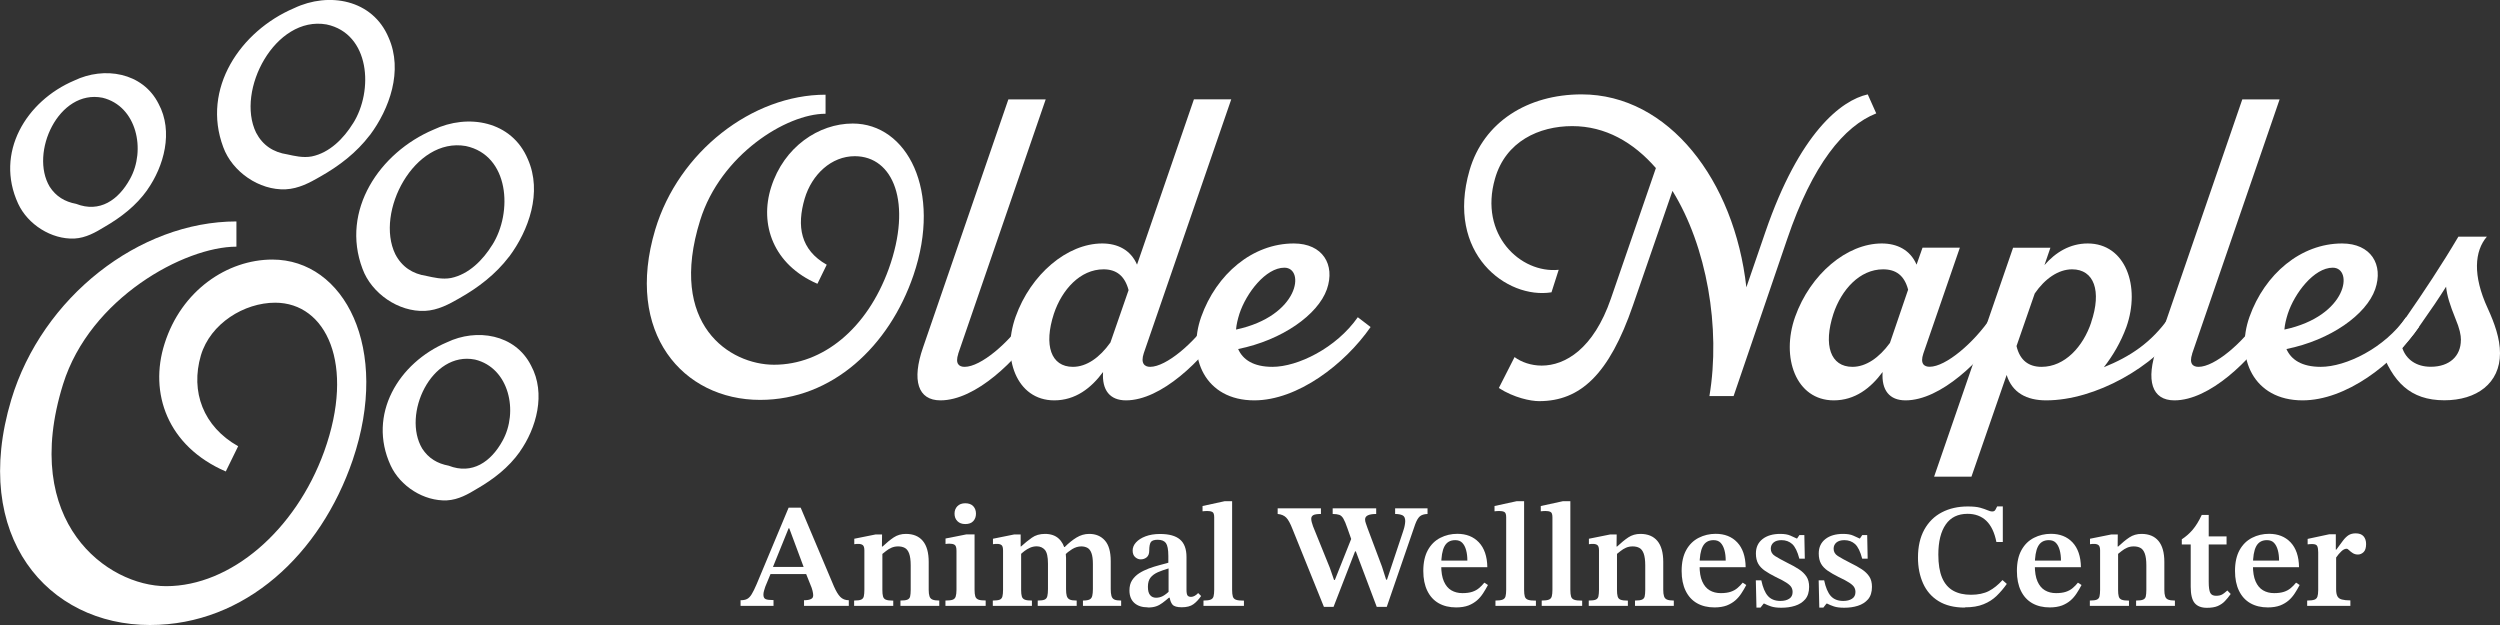
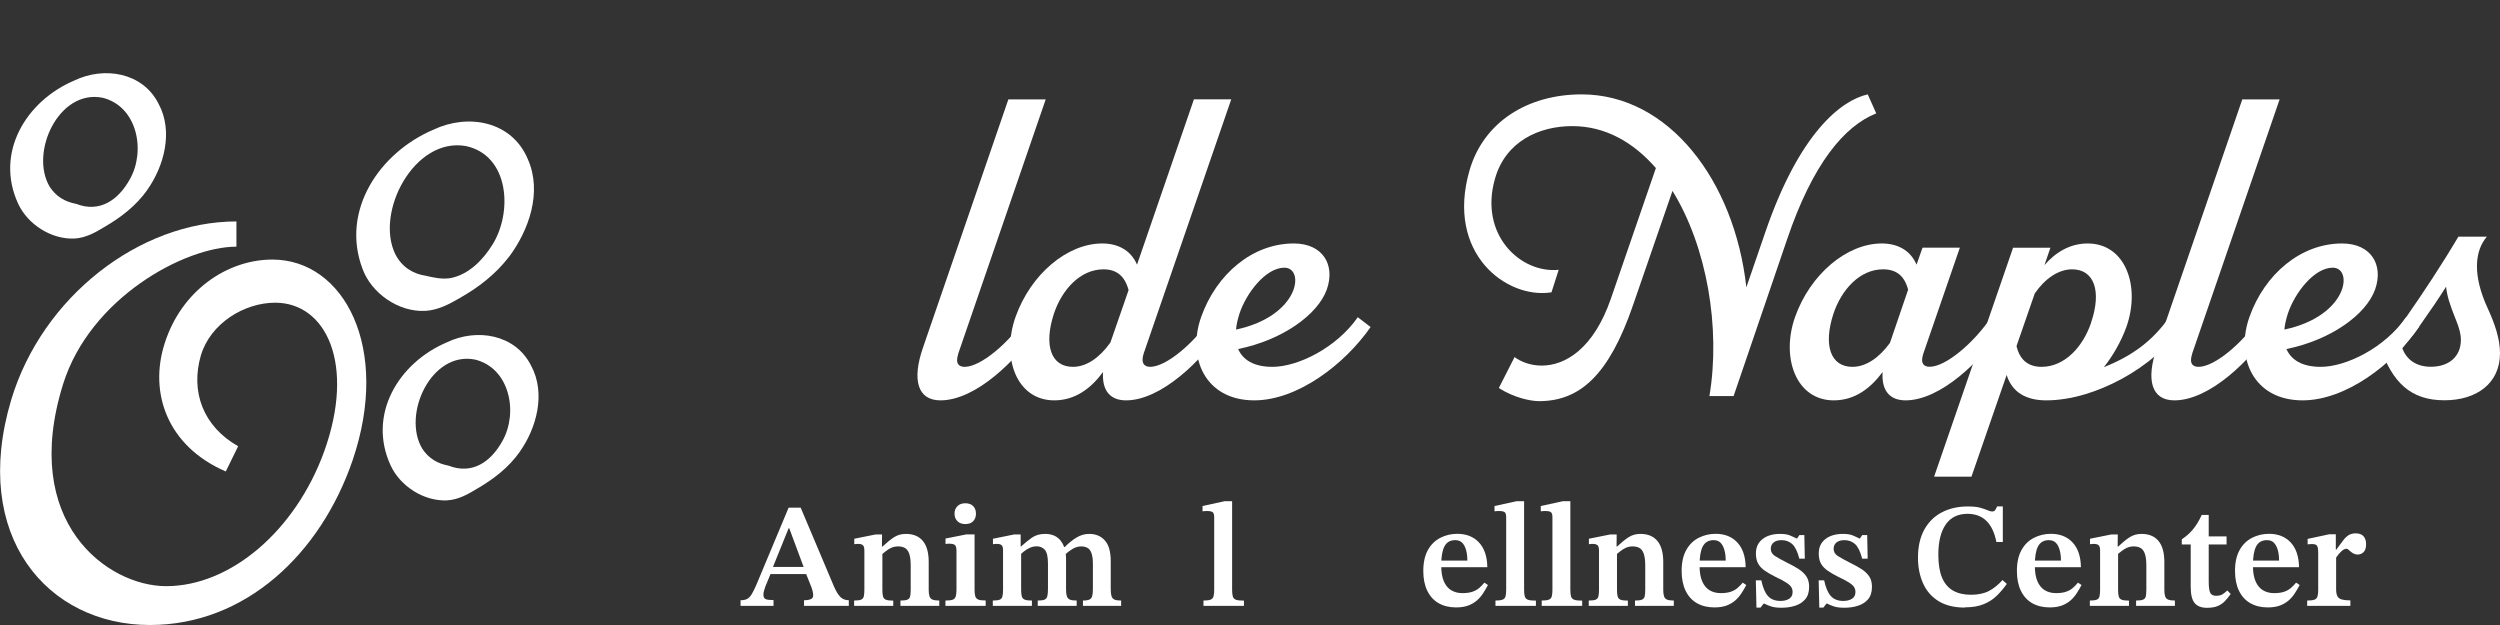
<svg xmlns="http://www.w3.org/2000/svg" width="256" height="64" viewBox="0 0 256 64" fill="none">
  <rect x="0" y="0" width="256" height="64" fill="#333333" stroke="none" />
  <g clip-path="url(#clip0_4801_69)">
-     <path d="M84.521 11.649C80.522 11.649 73.783 15.858 71.699 22.547C68.35 33.268 74.745 37.349 79.264 37.349C84.265 37.349 88.785 33.66 91.004 27.54C93.441 20.771 91.485 15.994 87.526 15.994C85.138 15.994 83.135 17.858 82.398 20.339C81.572 23.163 81.965 25.587 84.657 27.107L83.704 29.06C79.184 27.107 77.75 22.979 78.968 19.162C80.274 15.042 83.84 12.65 87.318 12.65C92.88 12.65 96.494 19.506 93.537 28.188C91.061 35.437 85.234 40.949 77.838 40.949C69.928 40.949 63.926 34.092 67.099 23.499C69.487 15.554 77.012 9.697 84.537 9.697V11.649H84.521Z" fill="white" />
    <path d="M98.129 36.221C97.784 37.261 98.217 37.565 98.778 37.565C100.429 37.565 103.298 35.132 105.085 32.484L106.391 33.484C104.083 36.917 99.916 40.997 96.302 40.997C93.993 40.997 93.344 38.957 94.522 35.572L103.257 10.177H107.08L98.121 36.221H98.129Z" fill="white" />
    <path d="M124.085 32.484L125.392 33.484C123.084 36.917 118.916 40.997 115.302 40.997C113.651 40.997 112.826 39.957 112.954 38.093C111.736 39.741 110.125 40.997 107.954 40.997C104.083 40.997 102.52 36.613 103.995 32.444C105.558 28.059 109.3 24.931 112.866 24.931C114.429 24.931 115.775 25.579 116.432 27.099L122.258 10.169H126.081L117.121 36.172C116.777 37.213 117.21 37.565 117.771 37.565C119.421 37.565 122.29 35.132 124.077 32.484H124.085ZM113.7 35.092L115.567 29.708C115.174 28.235 114.309 27.579 113.002 27.579C110.614 27.579 108.739 29.66 107.914 32.14C106.872 35.348 107.609 37.565 109.869 37.565C111.263 37.565 112.61 36.613 113.691 35.092H113.7Z" fill="white" />
    <path d="M140.353 33.484C137.701 37.301 132.876 40.997 128.437 40.997C123.396 40.997 121.521 36.613 123.004 32.444C124.566 28.059 128.261 24.931 132.484 24.931C135.441 24.931 136.747 27.099 135.874 29.62C134.96 32.22 131.306 34.828 126.786 35.74C127.267 36.829 128.349 37.565 130.304 37.565C132.868 37.565 136.827 35.653 139.039 32.484L140.345 33.484H140.353ZM126.914 32.14C126.738 32.708 126.61 33.228 126.57 33.748C133.093 32.356 133.654 27.411 131.522 27.411C129.607 27.411 127.611 30.012 126.914 32.14Z" fill="white" />
    <path d="M192.13 11.61C188.829 12.914 185.607 16.818 183.003 24.499L177.521 40.557H175.045C176.215 33.572 174.78 25.235 171.262 19.547L167.215 31.268C164.779 38.341 161.822 41.077 157.607 41.077C156.733 41.077 155.043 40.733 153.48 39.733L155.091 36.565C155.788 37.085 156.79 37.437 157.871 37.437C160.259 37.437 163.177 35.74 164.956 30.58L169.563 17.21C167.256 14.562 164.387 12.914 160.997 12.914C157.607 12.914 154.169 14.474 153.087 18.298C151.436 24.027 155.692 28.02 159.61 27.628L158.873 29.932C154.305 30.668 148.006 25.979 150.483 17.434C151.917 12.49 156.437 9.665 161.958 9.665C170.87 9.665 177.609 18.474 178.827 29.42L180.783 23.731C184.261 13.618 188.524 10.273 191.257 9.665L192.13 11.617V11.61Z" fill="white" />
    <path d="M205.217 33.484C202.909 36.917 198.742 40.997 195.127 40.997C193.477 40.997 192.651 39.957 192.779 38.093C191.561 39.741 189.951 40.997 187.779 40.997C183.908 40.997 182.345 36.613 183.82 32.444C185.383 28.059 189.125 24.931 192.691 24.931C194.254 24.931 195.6 25.579 196.257 27.099L196.866 25.363H200.689L196.947 36.212C196.602 37.253 197.035 37.557 197.596 37.557C199.247 37.557 202.115 35.124 203.903 32.476L205.209 33.476L205.217 33.484ZM193.525 35.132L195.392 29.66C194.999 28.188 194.134 27.579 192.828 27.579C190.439 27.579 188.564 29.66 187.739 32.14C186.697 35.348 187.434 37.565 189.694 37.565C191.089 37.565 192.435 36.613 193.517 35.132H193.525Z" fill="white" />
    <path d="M223.44 33.484C220.611 37.565 214.569 40.997 209.528 40.997C207.525 40.997 206.05 40.213 205.481 38.397L201.875 48.814H198.052L206.138 25.371H209.961L209.352 27.147C210.482 25.843 211.964 24.931 213.784 24.931C217.654 24.931 219.217 29.316 217.742 33.484C217.173 35.044 216.348 36.437 215.434 37.605C218.127 36.517 220.307 35.084 222.126 32.484L223.432 33.484H223.44ZM214.136 33.004C215.226 29.796 214.441 27.579 212.181 27.579C210.786 27.579 209.4 28.532 208.358 30.052L206.491 35.436C206.836 36.909 207.749 37.565 209.055 37.565C211.444 37.565 213.319 35.484 214.144 33.004H214.136Z" fill="white" />
    <path d="M224.482 36.221C224.137 37.261 224.57 37.565 225.131 37.565C226.782 37.565 229.651 35.132 231.438 32.484L232.744 33.484C230.436 36.917 226.269 40.997 222.655 40.997C220.347 40.997 219.698 38.957 220.876 35.572L229.611 10.177H233.433L224.474 36.221H224.482Z" fill="white" />
    <path d="M247.698 33.484C245.045 37.301 240.221 40.997 235.781 40.997C230.741 40.997 228.865 36.613 230.348 32.444C231.911 28.059 235.605 24.931 239.828 24.931C242.785 24.931 244.092 27.099 243.218 29.62C242.305 32.22 238.65 34.828 234.131 35.74C234.611 36.829 235.693 37.565 237.649 37.565C240.213 37.565 244.172 35.653 246.384 32.484L247.69 33.484H247.698ZM234.267 32.14C234.09 32.708 233.962 33.228 233.922 33.748C240.445 32.356 241.006 27.411 238.875 27.411C236.959 27.411 234.964 30.012 234.267 32.14Z" fill="white" />
    <path d="M256 36.172C256 39.253 253.612 40.989 250.302 40.989C246.784 40.989 244.997 39.077 243.779 35.693C244.653 34.82 245.342 33.956 246.392 32.484C248.171 29.924 250.046 27.099 251.737 24.235H254.654C253.396 25.707 253.179 28.188 254.742 31.572C255.439 33.092 256 34.652 256 36.172ZM252.001 34.828C252.001 34.308 251.873 33.66 251.432 32.612C250.871 31.22 250.567 30.268 250.479 29.356C249.653 30.66 249.132 31.436 247.698 33.476C247.217 34.212 246.175 35.428 245.999 35.645C246.392 36.813 247.433 37.557 248.908 37.557C250.823 37.557 251.993 36.469 251.993 34.82L252.001 34.828Z" fill="white" />
    <path d="M79.216 62.04H75.834V61.464C76.107 61.464 76.331 61.424 76.499 61.336C76.668 61.248 76.828 61.088 76.972 60.848C77.116 60.608 77.293 60.264 77.485 59.807L80.755 51.983H81.989L85.395 60.047C85.611 60.536 85.819 60.888 86.044 61.12C86.26 61.344 86.557 61.464 86.917 61.464V62.04H82.333V61.464C82.462 61.464 82.606 61.456 82.75 61.432C82.894 61.408 83.023 61.368 83.119 61.296C83.223 61.224 83.271 61.112 83.271 60.944C83.271 60.832 83.247 60.68 83.199 60.48C83.151 60.279 83.079 60.08 82.983 59.864L82.478 58.599L82.357 58.231L80.819 54.095H80.755L79.08 58.231L78.976 58.599L78.367 60.072C78.326 60.2 78.286 60.343 78.238 60.488C78.19 60.632 78.174 60.776 78.174 60.904C78.174 61.136 78.254 61.288 78.407 61.352C78.559 61.416 78.831 61.448 79.208 61.448V62.024L79.216 62.04ZM82.742 58.783H78.711L78.968 58.055H82.486L82.742 58.783Z" fill="white" />
    <path d="M91.461 62.04H87.462V61.496C87.799 61.496 88.039 61.464 88.183 61.4C88.328 61.336 88.424 61.216 88.456 61.056C88.488 60.896 88.512 60.672 88.512 60.4V56.359C88.512 56.087 88.456 55.903 88.352 55.823C88.248 55.735 88.087 55.695 87.887 55.695C87.759 55.695 87.614 55.703 87.478 55.727V55.167L89.666 54.727H90.323L90.307 56.167L90.355 56.535V60.408C90.355 60.68 90.371 60.896 90.419 61.064C90.459 61.224 90.555 61.344 90.716 61.408C90.876 61.472 91.124 61.504 91.469 61.504V62.048L91.461 62.04ZM96.181 62.04H92.206V61.496C92.543 61.496 92.783 61.464 92.928 61.4C93.072 61.336 93.168 61.224 93.2 61.064C93.232 60.904 93.256 60.688 93.256 60.4V57.895C93.256 57.367 93.2 56.967 93.096 56.679C92.992 56.399 92.839 56.199 92.647 56.103C92.455 55.999 92.222 55.951 91.966 55.951C91.71 55.951 91.485 55.999 91.285 56.087C91.084 56.175 90.9 56.287 90.732 56.423C90.564 56.559 90.395 56.695 90.219 56.831L90.131 55.967H90.371C90.78 55.583 91.156 55.271 91.517 55.031C91.878 54.791 92.294 54.671 92.759 54.671C93.521 54.671 94.098 54.911 94.498 55.391C94.899 55.871 95.099 56.591 95.099 57.543V60.4C95.099 60.672 95.123 60.888 95.179 61.056C95.228 61.216 95.332 61.336 95.492 61.4C95.652 61.464 95.877 61.496 96.181 61.496V62.04Z" fill="white" />
    <path d="M100.925 62.04H96.814V61.496C97.159 61.496 97.407 61.464 97.559 61.408C97.712 61.352 97.816 61.24 97.864 61.08C97.912 60.92 97.944 60.696 97.944 60.407V56.399C97.944 56.063 97.88 55.863 97.744 55.783C97.616 55.703 97.431 55.671 97.215 55.671C97.111 55.671 96.983 55.679 96.822 55.703V55.143L98.97 54.719H99.795V60.383C99.795 60.68 99.819 60.904 99.868 61.064C99.915 61.224 100.028 61.336 100.188 61.4C100.348 61.464 100.597 61.488 100.933 61.488V62.032L100.925 62.04ZM98.842 53.663C98.505 53.663 98.241 53.567 98.04 53.367C97.84 53.167 97.744 52.911 97.744 52.599C97.744 52.286 97.84 52.038 98.032 51.839C98.225 51.638 98.497 51.534 98.842 51.534C99.186 51.534 99.467 51.63 99.659 51.831C99.843 52.031 99.94 52.286 99.94 52.599C99.94 52.911 99.843 53.167 99.659 53.367C99.475 53.567 99.202 53.663 98.842 53.663Z" fill="white" />
    <path d="M105.661 62.04H101.663V61.496C101.991 61.496 102.224 61.464 102.368 61.408C102.512 61.352 102.608 61.232 102.648 61.072C102.688 60.912 102.712 60.688 102.712 60.4V56.375C102.712 56.095 102.664 55.903 102.56 55.823C102.456 55.735 102.304 55.695 102.087 55.695C101.959 55.695 101.815 55.703 101.679 55.727V55.167L103.858 54.727H104.515V56.167L104.564 56.543V60.432C104.564 60.704 104.588 60.92 104.636 61.08C104.684 61.24 104.788 61.344 104.948 61.408C105.109 61.472 105.349 61.496 105.669 61.496V62.04H105.661ZM110.253 62.04H106.263V61.496C106.583 61.496 106.823 61.464 106.968 61.4C107.112 61.336 107.208 61.216 107.248 61.04C107.288 60.872 107.312 60.632 107.312 60.328V57.711C107.312 57.023 107.208 56.559 107 56.311C106.791 56.071 106.511 55.943 106.158 55.943C105.926 55.943 105.702 55.991 105.493 56.079C105.285 56.167 105.092 56.287 104.908 56.423C104.724 56.559 104.556 56.711 104.403 56.871L104.299 55.959H104.556C104.924 55.623 105.285 55.327 105.661 55.063C106.03 54.799 106.479 54.671 107.008 54.671C107.593 54.671 108.058 54.831 108.402 55.143C108.747 55.455 108.971 55.879 109.083 56.415C109.107 56.527 109.123 56.647 109.139 56.767C109.155 56.887 109.163 57.007 109.163 57.135V60.328C109.163 60.624 109.188 60.856 109.236 61.024C109.284 61.192 109.388 61.32 109.54 61.392C109.692 61.464 109.933 61.496 110.253 61.496V62.04ZM114.821 62.04H110.894V61.496C111.207 61.496 111.439 61.456 111.576 61.384C111.72 61.312 111.808 61.184 111.848 61.008C111.888 60.84 111.912 60.608 111.912 60.328V57.743C111.912 57.279 111.864 56.911 111.768 56.647C111.672 56.383 111.536 56.199 111.359 56.103C111.183 56.007 110.975 55.951 110.726 55.951C110.406 55.951 110.093 56.047 109.789 56.231C109.492 56.415 109.22 56.631 108.987 56.863L108.787 56.015H109.027C109.42 55.623 109.821 55.295 110.229 55.047C110.638 54.799 111.071 54.671 111.536 54.671C112.209 54.671 112.738 54.895 113.138 55.343C113.539 55.791 113.739 56.495 113.739 57.471V60.328C113.739 60.608 113.763 60.84 113.811 61.016C113.86 61.192 113.956 61.32 114.108 61.392C114.26 61.464 114.493 61.496 114.805 61.496V62.04H114.821Z" fill="white" />
-     <path d="M117.53 62.192C116.961 62.192 116.504 62.048 116.168 61.752C115.831 61.456 115.655 61.024 115.655 60.464C115.655 60.047 115.743 59.696 115.927 59.415C116.112 59.135 116.352 58.895 116.648 58.703C116.945 58.511 117.282 58.351 117.634 58.215C117.987 58.079 118.347 57.975 118.7 57.879C119.053 57.791 119.365 57.703 119.638 57.623V56.927C119.638 56.271 119.549 55.831 119.389 55.607C119.221 55.383 118.94 55.271 118.548 55.271C118.195 55.271 117.963 55.351 117.851 55.503C117.738 55.663 117.682 55.959 117.682 56.391C117.682 56.695 117.594 56.919 117.426 57.063C117.25 57.207 117.049 57.279 116.801 57.279C116.608 57.279 116.424 57.207 116.248 57.055C116.071 56.903 115.983 56.671 115.983 56.375C115.983 56.079 116.096 55.791 116.328 55.543C116.56 55.287 116.881 55.079 117.306 54.919C117.73 54.759 118.219 54.679 118.788 54.679C119.702 54.679 120.383 54.863 120.824 55.239C121.272 55.615 121.497 56.215 121.497 57.031V60.392C121.497 60.696 121.537 60.896 121.609 60.984C121.681 61.072 121.801 61.12 121.97 61.12C122.09 61.12 122.218 61.08 122.346 61.008C122.474 60.936 122.587 60.84 122.691 60.728L122.995 61.032C122.739 61.4 122.474 61.68 122.194 61.88C121.914 62.08 121.521 62.184 121.016 62.184C120.535 62.184 120.223 62.096 120.062 61.912C119.902 61.728 119.798 61.432 119.75 61.032L119.662 60.776V58.207C119.245 58.327 118.876 58.463 118.556 58.599C118.235 58.743 117.987 58.927 117.81 59.151C117.634 59.375 117.546 59.688 117.546 60.087C117.546 60.488 117.618 60.744 117.762 60.928C117.907 61.112 118.115 61.208 118.379 61.208C118.62 61.208 118.852 61.152 119.069 61.04C119.285 60.928 119.533 60.736 119.806 60.464L119.91 61.208H119.694C119.461 61.408 119.245 61.584 119.037 61.736C118.836 61.888 118.62 62.008 118.387 62.088C118.155 62.168 117.875 62.208 117.53 62.208V62.192Z" fill="white" />
    <path d="M127.379 62.04H123.236V61.496C123.572 61.496 123.813 61.464 123.973 61.4C124.133 61.336 124.23 61.216 124.27 61.056C124.31 60.896 124.334 60.672 124.334 60.4V52.959C124.334 52.655 124.262 52.471 124.125 52.415C123.989 52.35 123.821 52.327 123.628 52.327C123.492 52.327 123.332 52.334 123.14 52.358V51.815L125.392 51.326H126.169V60.4C126.169 60.696 126.193 60.92 126.241 61.08C126.289 61.24 126.393 61.352 126.57 61.416C126.746 61.48 127.01 61.504 127.379 61.504V62.048V62.04Z" fill="white" />
-     <path d="M136.555 62.144H135.569L132.355 54.183C132.131 53.607 131.915 53.207 131.706 52.999C131.498 52.791 131.209 52.663 130.833 52.631V52.054H135.264V52.631C134.88 52.631 134.615 52.671 134.479 52.751C134.343 52.831 134.271 52.951 134.271 53.119C134.271 53.311 134.335 53.567 134.455 53.895L136.178 58.151L136.603 59.383H136.691L138.454 54.959L139.135 56.463H138.758L136.555 62.144ZM142.028 62.144H140.978L138.678 56.039L138.478 55.519L137.973 54.087C137.821 53.639 137.685 53.319 137.564 53.111C137.444 52.903 137.3 52.775 137.14 52.719C136.979 52.663 136.755 52.631 136.466 52.631V52.054H140.922V52.631C140.161 52.631 139.784 52.815 139.784 53.191C139.784 53.311 139.808 53.447 139.864 53.591C139.92 53.735 139.976 53.895 140.025 54.055L141.515 58.023L141.94 59.359H142.028L143.655 54.479C143.679 54.415 143.703 54.327 143.743 54.199C143.783 54.071 143.823 53.935 143.847 53.783C143.871 53.631 143.895 53.487 143.895 53.359C143.895 53.055 143.799 52.855 143.615 52.767C143.43 52.679 143.174 52.631 142.861 52.631V52.054H146.179V52.631C145.827 52.639 145.562 52.727 145.386 52.879C145.209 53.039 145.057 53.303 144.913 53.695L142.004 62.144H142.028Z" fill="white" />
    <path d="M149.12 62.2C148.423 62.2 147.822 62.056 147.317 61.768C146.812 61.48 146.428 61.056 146.155 60.496C145.883 59.935 145.746 59.263 145.746 58.463C145.746 57.591 145.907 56.879 146.219 56.319C146.532 55.759 146.956 55.343 147.493 55.071C148.022 54.799 148.607 54.663 149.232 54.663C150.146 54.663 150.883 54.951 151.436 55.535C151.989 56.119 152.286 56.967 152.302 58.079H147.445L147.429 57.407H150.258C150.258 57.015 150.218 56.655 150.13 56.335C150.042 56.015 149.914 55.767 149.737 55.583C149.561 55.399 149.32 55.311 149.016 55.311C148.495 55.311 148.134 55.527 147.91 55.951C147.686 56.375 147.581 57.023 147.581 57.895C147.581 58.575 147.67 59.119 147.854 59.535C148.038 59.952 148.287 60.255 148.615 60.448C148.944 60.64 149.32 60.736 149.753 60.736C150.162 60.736 150.499 60.688 150.763 60.6C151.027 60.512 151.268 60.383 151.46 60.215C151.661 60.047 151.837 59.864 151.997 59.663L152.366 59.904C152.213 60.2 152.045 60.48 151.869 60.752C151.693 61.024 151.484 61.272 151.244 61.48C151.003 61.688 150.715 61.864 150.37 62C150.026 62.128 149.601 62.2 149.104 62.2H149.12Z" fill="white" />
    <path d="M157.278 62.04H153.135V61.496C153.472 61.496 153.712 61.464 153.872 61.4C154.033 61.336 154.129 61.216 154.169 61.056C154.209 60.896 154.233 60.672 154.233 60.4V52.959C154.233 52.655 154.161 52.471 154.025 52.415C153.888 52.35 153.72 52.327 153.528 52.327C153.391 52.327 153.231 52.334 153.039 52.358V51.815L155.291 51.326H156.068V60.4C156.068 60.696 156.092 60.92 156.14 61.08C156.188 61.24 156.292 61.352 156.469 61.416C156.645 61.48 156.909 61.504 157.278 61.504V62.048V62.04Z" fill="white" />
    <path d="M162.014 62.04H157.871V61.496C158.208 61.496 158.448 61.464 158.609 61.4C158.769 61.336 158.865 61.216 158.905 61.056C158.945 60.896 158.969 60.672 158.969 60.4V52.959C158.969 52.655 158.897 52.471 158.761 52.415C158.625 52.35 158.456 52.327 158.264 52.327C158.128 52.327 157.967 52.334 157.775 52.358V51.815L160.027 51.326H160.804V60.4C160.804 60.696 160.828 60.92 160.876 61.08C160.925 61.24 161.029 61.352 161.205 61.416C161.381 61.48 161.646 61.504 162.014 61.504V62.048V62.04Z" fill="white" />
    <path d="M166.686 62.04H162.688V61.496C163.024 61.496 163.264 61.464 163.409 61.4C163.553 61.336 163.649 61.216 163.681 61.056C163.713 60.896 163.737 60.672 163.737 60.4V56.359C163.737 56.087 163.681 55.903 163.577 55.823C163.473 55.735 163.313 55.695 163.112 55.695C162.984 55.695 162.84 55.703 162.704 55.727V55.167L164.891 54.727H165.548L165.532 56.167L165.58 56.535V60.408C165.58 60.68 165.597 60.896 165.645 61.064C165.685 61.224 165.781 61.344 165.941 61.408C166.101 61.472 166.35 61.504 166.694 61.504V62.048L166.686 62.04ZM171.398 62.04H167.424V61.496C167.76 61.496 168.001 61.464 168.145 61.4C168.289 61.336 168.385 61.224 168.417 61.064C168.449 60.904 168.473 60.688 168.473 60.4V57.895C168.473 57.367 168.417 56.967 168.313 56.679C168.209 56.399 168.057 56.199 167.864 56.103C167.672 55.999 167.44 55.951 167.183 55.951C166.927 55.951 166.702 55.999 166.502 56.087C166.302 56.175 166.117 56.287 165.949 56.423C165.781 56.559 165.613 56.695 165.436 56.831L165.348 55.967H165.588C165.997 55.583 166.374 55.271 166.734 55.031C167.095 54.791 167.512 54.671 167.977 54.671C168.738 54.671 169.315 54.911 169.716 55.391C170.116 55.871 170.317 56.591 170.317 57.543V60.4C170.317 60.672 170.341 60.888 170.397 61.056C170.445 61.216 170.549 61.336 170.709 61.4C170.87 61.464 171.094 61.496 171.398 61.496V62.04Z" fill="white" />
    <path d="M175.574 62.2C174.877 62.2 174.276 62.056 173.771 61.768C173.266 61.48 172.881 61.056 172.609 60.496C172.336 59.935 172.2 59.263 172.2 58.463C172.2 57.591 172.36 56.879 172.673 56.319C172.985 55.759 173.41 55.343 173.947 55.071C174.476 54.799 175.061 54.663 175.686 54.663C176.6 54.663 177.337 54.951 177.89 55.535C178.443 56.119 178.739 56.967 178.755 58.079H173.899L173.883 57.407H176.712C176.712 57.015 176.672 56.655 176.583 56.335C176.495 56.015 176.367 55.767 176.191 55.583C176.015 55.399 175.774 55.311 175.47 55.311C174.949 55.311 174.588 55.527 174.364 55.951C174.139 56.375 174.035 57.023 174.035 57.895C174.035 58.575 174.123 59.119 174.308 59.535C174.492 59.952 174.74 60.255 175.069 60.448C175.397 60.64 175.774 60.736 176.207 60.736C176.616 60.736 176.952 60.688 177.217 60.6C177.481 60.512 177.721 60.383 177.914 60.215C178.114 60.047 178.29 59.864 178.451 59.663L178.819 59.904C178.667 60.2 178.499 60.48 178.322 60.752C178.146 61.024 177.938 61.272 177.697 61.48C177.457 61.688 177.168 61.864 176.824 62C176.479 62.128 176.055 62.2 175.558 62.2H175.574Z" fill="white" />
    <path d="M179.861 62.2L179.797 59.423H180.358C180.51 60.151 180.734 60.688 181.031 61.024C181.328 61.36 181.752 61.536 182.313 61.536C182.682 61.536 182.978 61.464 183.211 61.312C183.443 61.168 183.563 60.936 183.563 60.624C183.563 60.432 183.515 60.264 183.427 60.12C183.339 59.975 183.171 59.824 182.922 59.663C182.682 59.503 182.321 59.311 181.84 59.087C181.392 58.863 181.023 58.647 180.718 58.439C180.422 58.231 180.19 57.991 180.037 57.719C179.885 57.447 179.805 57.095 179.805 56.671C179.805 56.039 180.037 55.551 180.486 55.199C180.935 54.847 181.544 54.671 182.297 54.671C182.722 54.671 183.075 54.727 183.339 54.847C183.603 54.967 183.82 55.063 183.988 55.143H184.02L184.261 54.791H184.765L184.813 57.207H184.253C184.06 56.479 183.82 55.983 183.523 55.711C183.227 55.447 182.866 55.311 182.425 55.311C182.081 55.311 181.808 55.391 181.616 55.551C181.424 55.711 181.328 55.927 181.328 56.191C181.328 56.503 181.472 56.751 181.76 56.935C182.049 57.119 182.481 57.359 183.05 57.647C183.499 57.863 183.884 58.079 184.212 58.295C184.541 58.511 184.797 58.759 184.982 59.039C185.166 59.319 185.254 59.672 185.254 60.096C185.254 60.632 185.118 61.056 184.854 61.368C184.581 61.68 184.237 61.896 183.812 62.032C183.387 62.168 182.922 62.232 182.409 62.232C181.961 62.232 181.608 62.184 181.352 62.096C181.095 62.008 180.863 61.912 180.662 61.808H180.598L180.278 62.216H179.853L179.861 62.2Z" fill="white" />
    <path d="M186.296 62.2L186.232 59.423H186.793C186.945 60.151 187.17 60.688 187.466 61.024C187.763 61.36 188.187 61.536 188.748 61.536C189.117 61.536 189.413 61.464 189.646 61.312C189.878 61.168 189.998 60.936 189.998 60.624C189.998 60.432 189.95 60.264 189.862 60.12C189.774 59.975 189.606 59.824 189.357 59.663C189.117 59.503 188.756 59.311 188.275 59.087C187.827 58.863 187.458 58.647 187.154 58.439C186.857 58.231 186.625 57.991 186.472 57.719C186.32 57.447 186.24 57.095 186.24 56.671C186.24 56.039 186.472 55.551 186.921 55.199C187.37 54.847 187.979 54.671 188.732 54.671C189.157 54.671 189.51 54.727 189.774 54.847C190.038 54.967 190.255 55.063 190.423 55.143H190.455L190.696 54.791H191.2L191.249 57.207H190.688C190.495 56.479 190.255 55.983 189.958 55.711C189.662 55.447 189.301 55.311 188.86 55.311C188.516 55.311 188.243 55.391 188.051 55.551C187.859 55.711 187.763 55.927 187.763 56.191C187.763 56.503 187.907 56.751 188.195 56.935C188.484 57.119 188.917 57.359 189.486 57.647C189.934 57.863 190.319 58.079 190.648 58.295C190.976 58.511 191.233 58.759 191.417 59.039C191.601 59.319 191.689 59.672 191.689 60.096C191.689 60.632 191.553 61.056 191.289 61.368C191.016 61.68 190.672 61.896 190.247 62.032C189.822 62.168 189.357 62.232 188.844 62.232C188.396 62.232 188.043 62.184 187.787 62.096C187.53 62.008 187.298 61.912 187.097 61.808H187.033L186.713 62.216H186.288L186.296 62.2Z" fill="white" />
    <path d="M201.194 62.216C200.112 62.216 199.214 61.992 198.501 61.552C197.788 61.112 197.267 60.504 196.922 59.736C196.578 58.967 196.401 58.087 196.401 57.103C196.401 55.967 196.618 55.015 197.05 54.231C197.483 53.455 198.076 52.863 198.846 52.463C199.615 52.062 200.496 51.862 201.498 51.862C202.035 51.862 202.46 51.903 202.772 51.99C203.085 52.078 203.333 52.166 203.518 52.246C203.702 52.327 203.862 52.374 204.006 52.374C204.159 52.374 204.263 52.319 204.327 52.206C204.391 52.094 204.447 51.983 204.511 51.855H205.088V55.503H204.431C204.239 54.527 203.894 53.807 203.397 53.327C202.901 52.855 202.259 52.615 201.482 52.615C200.496 52.615 199.751 52.975 199.246 53.703C198.741 54.431 198.485 55.455 198.485 56.791C198.485 57.767 198.613 58.551 198.87 59.159C199.126 59.767 199.511 60.208 200.008 60.488C200.512 60.768 201.113 60.904 201.827 60.904C202.54 60.904 203.165 60.776 203.662 60.52C204.151 60.264 204.615 59.888 205.056 59.399L205.497 59.791C205.184 60.239 204.84 60.64 204.463 61.008C204.087 61.376 203.638 61.664 203.117 61.872C202.596 62.088 201.955 62.192 201.194 62.192V62.216Z" fill="white" />
    <path d="M209.905 62.2C209.207 62.2 208.606 62.056 208.101 61.768C207.597 61.48 207.212 61.056 206.939 60.496C206.667 59.935 206.531 59.263 206.531 58.463C206.531 57.591 206.691 56.879 207.004 56.319C207.316 55.759 207.741 55.343 208.278 55.071C208.807 54.799 209.392 54.663 210.017 54.663C210.93 54.663 211.668 54.951 212.221 55.535C212.773 56.119 213.07 56.967 213.086 58.079H208.23L208.214 57.407H211.043C211.043 57.015 211.002 56.655 210.914 56.335C210.826 56.015 210.698 55.767 210.522 55.583C210.345 55.399 210.105 55.311 209.8 55.311C209.279 55.311 208.919 55.527 208.694 55.951C208.47 56.375 208.366 57.023 208.366 57.895C208.366 58.575 208.454 59.119 208.638 59.535C208.823 59.952 209.071 60.255 209.4 60.448C209.728 60.64 210.105 60.736 210.538 60.736C210.946 60.736 211.283 60.688 211.547 60.6C211.812 60.512 212.052 60.383 212.245 60.215C212.445 60.047 212.621 59.864 212.781 59.663L213.15 59.904C212.998 60.2 212.83 60.48 212.653 60.752C212.477 61.024 212.269 61.272 212.028 61.48C211.788 61.688 211.499 61.864 211.155 62C210.81 62.128 210.385 62.2 209.889 62.2H209.905Z" fill="white" />
    <path d="M217.999 62.04H214V61.496C214.336 61.496 214.577 61.464 214.721 61.4C214.865 61.336 214.961 61.216 214.993 61.056C215.026 60.896 215.05 60.672 215.05 60.4V56.359C215.05 56.087 214.993 55.903 214.889 55.823C214.785 55.735 214.625 55.695 214.424 55.695C214.296 55.695 214.152 55.703 214.016 55.727V55.167L216.204 54.727H216.861L216.845 56.167L216.893 56.535V60.408C216.893 60.68 216.909 60.896 216.957 61.064C216.997 61.224 217.093 61.344 217.253 61.408C217.414 61.472 217.662 61.504 218.007 61.504V62.048L217.999 62.04ZM222.711 62.04H218.736V61.496C219.072 61.496 219.313 61.464 219.457 61.4C219.601 61.336 219.698 61.224 219.73 61.064C219.762 60.904 219.786 60.688 219.786 60.4V57.895C219.786 57.367 219.73 56.967 219.625 56.679C219.521 56.399 219.369 56.199 219.177 56.103C218.984 55.999 218.752 55.951 218.495 55.951C218.239 55.951 218.015 55.999 217.814 56.087C217.614 56.175 217.43 56.287 217.261 56.423C217.093 56.559 216.925 56.695 216.748 56.831L216.66 55.967H216.901C217.309 55.583 217.686 55.271 218.047 55.031C218.407 54.791 218.824 54.671 219.289 54.671C220.05 54.671 220.627 54.911 221.028 55.391C221.429 55.871 221.629 56.591 221.629 57.543V60.4C221.629 60.672 221.653 60.888 221.709 61.056C221.757 61.216 221.861 61.336 222.022 61.4C222.182 61.464 222.406 61.496 222.711 61.496V62.04Z" fill="white" />
    <path d="M228.072 60.456L228.424 60.824C228.232 61.096 228.032 61.344 227.831 61.552C227.631 61.768 227.383 61.928 227.102 62.056C226.822 62.176 226.445 62.24 225.988 62.24C225.427 62.24 225.011 62.08 224.738 61.76C224.466 61.44 224.329 60.88 224.329 60.08V55.751H223.416V55.223C223.808 54.967 224.177 54.655 224.514 54.263C224.85 53.871 225.163 53.367 225.459 52.727H226.173V54.927H228V55.751H226.173V59.592C226.173 60.136 226.229 60.512 226.333 60.712C226.437 60.912 226.637 61.008 226.918 61.008C227.198 61.008 227.407 60.96 227.567 60.864C227.727 60.768 227.895 60.632 228.08 60.464L228.072 60.456Z" fill="white" />
    <path d="M232.239 62.2C231.542 62.2 230.941 62.056 230.436 61.768C229.931 61.48 229.546 61.056 229.274 60.496C229.001 59.935 228.865 59.263 228.865 58.463C228.865 57.591 229.026 56.879 229.338 56.319C229.651 55.759 230.075 55.343 230.612 55.071C231.141 54.799 231.726 54.663 232.351 54.663C233.265 54.663 234.002 54.951 234.555 55.535C235.108 56.119 235.404 56.967 235.42 58.079H230.564L230.548 57.407H233.377C233.377 57.015 233.337 56.655 233.249 56.335C233.161 56.015 233.032 55.767 232.856 55.583C232.68 55.399 232.439 55.311 232.135 55.311C231.614 55.311 231.253 55.527 231.029 55.951C230.805 56.375 230.7 57.023 230.7 57.895C230.7 58.575 230.789 59.119 230.973 59.535C231.157 59.952 231.406 60.255 231.734 60.448C232.063 60.64 232.439 60.736 232.872 60.736C233.281 60.736 233.617 60.688 233.882 60.6C234.146 60.512 234.387 60.383 234.579 60.215C234.779 60.047 234.956 59.864 235.116 59.663L235.485 59.904C235.332 60.2 235.164 60.48 234.988 60.752C234.811 61.024 234.603 61.272 234.363 61.48C234.122 61.688 233.834 61.864 233.489 62C233.145 62.128 232.72 62.2 232.223 62.2H232.239Z" fill="white" />
    <path d="M240.686 62.04H236.254V61.496C236.59 61.496 236.831 61.464 236.991 61.408C237.151 61.352 237.248 61.248 237.304 61.096C237.352 60.944 237.384 60.728 237.384 60.44V56.551C237.384 56.279 237.352 56.071 237.288 55.927C237.224 55.783 237.055 55.711 236.775 55.711C236.623 55.711 236.462 55.719 236.302 55.743V55.183L238.506 54.711H239.187V56.287H239.235C239.507 55.919 239.74 55.615 239.916 55.367C240.101 55.119 240.293 54.935 240.485 54.807C240.686 54.679 240.926 54.615 241.222 54.615C241.575 54.615 241.848 54.711 242.024 54.911C242.2 55.111 242.288 55.375 242.288 55.711C242.288 56.095 242.2 56.375 242.032 56.535C241.856 56.703 241.663 56.783 241.455 56.783C241.246 56.783 241.078 56.735 240.926 56.639C240.774 56.543 240.653 56.447 240.549 56.343C240.445 56.239 240.365 56.191 240.293 56.191C240.117 56.191 239.94 56.279 239.756 56.455C239.572 56.631 239.387 56.839 239.219 57.087V60.336C239.219 60.664 239.267 60.904 239.355 61.064C239.443 61.224 239.596 61.336 239.812 61.392C240.028 61.448 240.317 61.48 240.678 61.48V62.024L240.686 62.04Z" fill="white" />
    <path d="M24.202 25.259C18.913 25.259 9.216 30.508 6.459 39.341C2.036 53.519 11.035 60.023 17.013 60.023C23.625 60.023 30.26 54.327 33.193 46.238C36.415 37.285 33.401 30.996 28.177 30.996C25.011 30.996 21.549 33.116 20.571 36.389C19.482 40.117 20.82 43.685 24.386 45.694L23.12 48.278C17.142 45.694 15.242 40.245 16.853 35.188C18.576 29.732 23.288 26.579 27.888 26.579C35.245 26.579 40.021 35.644 36.11 47.126C32.833 56.711 25.131 64 15.354 64C4.888 64 -3.045 54.935 1.154 40.925C4.319 30.42 14.265 22.675 24.21 22.675V25.259H24.202Z" fill="white" />
-     <path d="M36.142 12.65C38.274 9.289 37.897 3.448 33.441 2.504C28.176 1.576 24.13 9.265 26.221 13.578C26.894 14.874 27.984 15.594 29.427 15.81C30.132 15.962 31.029 16.186 31.927 16.018C33.746 15.642 35.188 14.186 36.142 12.642V12.65ZM37.873 13.834C36.495 15.642 34.732 16.994 32.744 18.114C31.743 18.69 30.589 19.322 29.25 19.386C26.55 19.506 23.785 17.594 22.863 15.074C20.611 9.073 24.626 3.168 30.124 0.832C33.658 -0.848 38.154 -0.072 39.796 3.856C41.295 7.241 39.885 11.145 37.881 13.834H37.873Z" fill="white" />
    <path d="M50.399 25.099C52.53 21.739 52.154 15.898 47.698 14.954C42.433 14.026 38.386 21.715 40.477 26.027C41.151 27.323 42.24 28.044 43.683 28.259C44.388 28.412 45.286 28.636 46.183 28.468C48.002 28.091 49.445 26.635 50.399 25.091V25.099ZM52.13 26.283C50.751 28.091 48.988 29.444 47.001 30.564C45.999 31.14 44.845 31.772 43.507 31.836C40.806 31.956 38.041 30.044 37.12 27.523C34.86 21.531 38.891 15.61 44.38 13.282C47.914 11.601 52.41 12.377 54.053 16.306C55.551 19.69 54.141 23.595 52.138 26.283H52.13Z" fill="white" />
    <path d="M51.457 45.142C53.107 42.181 52.162 37.677 48.644 36.821C44.148 35.925 41.159 42.461 43.234 45.934C43.876 46.926 44.781 47.47 45.943 47.686C48.363 48.63 50.279 47.286 51.457 45.142ZM53.236 46.254C52.082 47.878 50.551 49.062 48.82 50.062C47.955 50.59 46.945 51.174 45.767 51.238C43.411 51.342 40.991 49.798 40.005 47.67C37.593 42.453 40.822 37.141 45.767 35.052C48.796 33.596 52.755 34.204 54.382 37.437C55.928 40.293 54.927 43.853 53.228 46.254H53.236Z" fill="white" />
    <path d="M13.311 18.33C14.962 15.37 14.016 10.865 10.498 10.009C6.002 9.113 3.013 15.65 5.089 19.122C5.73 20.114 6.635 20.659 7.797 20.875C10.217 21.819 12.133 20.474 13.311 18.33ZM15.09 19.442C13.936 21.067 12.405 22.251 10.674 23.251C9.809 23.779 8.799 24.363 7.621 24.427C5.265 24.531 2.845 22.987 1.859 20.859C-0.553 15.642 2.677 10.329 7.621 8.241C10.65 6.785 14.609 7.393 16.236 10.625C17.782 13.482 16.781 17.042 15.082 19.442H15.09Z" fill="white" />
  </g>
  <defs>
    <clipPath id="clip0_4801_69">
      <rect width="256" height="64" fill="white" />
    </clipPath>
  </defs>
</svg>